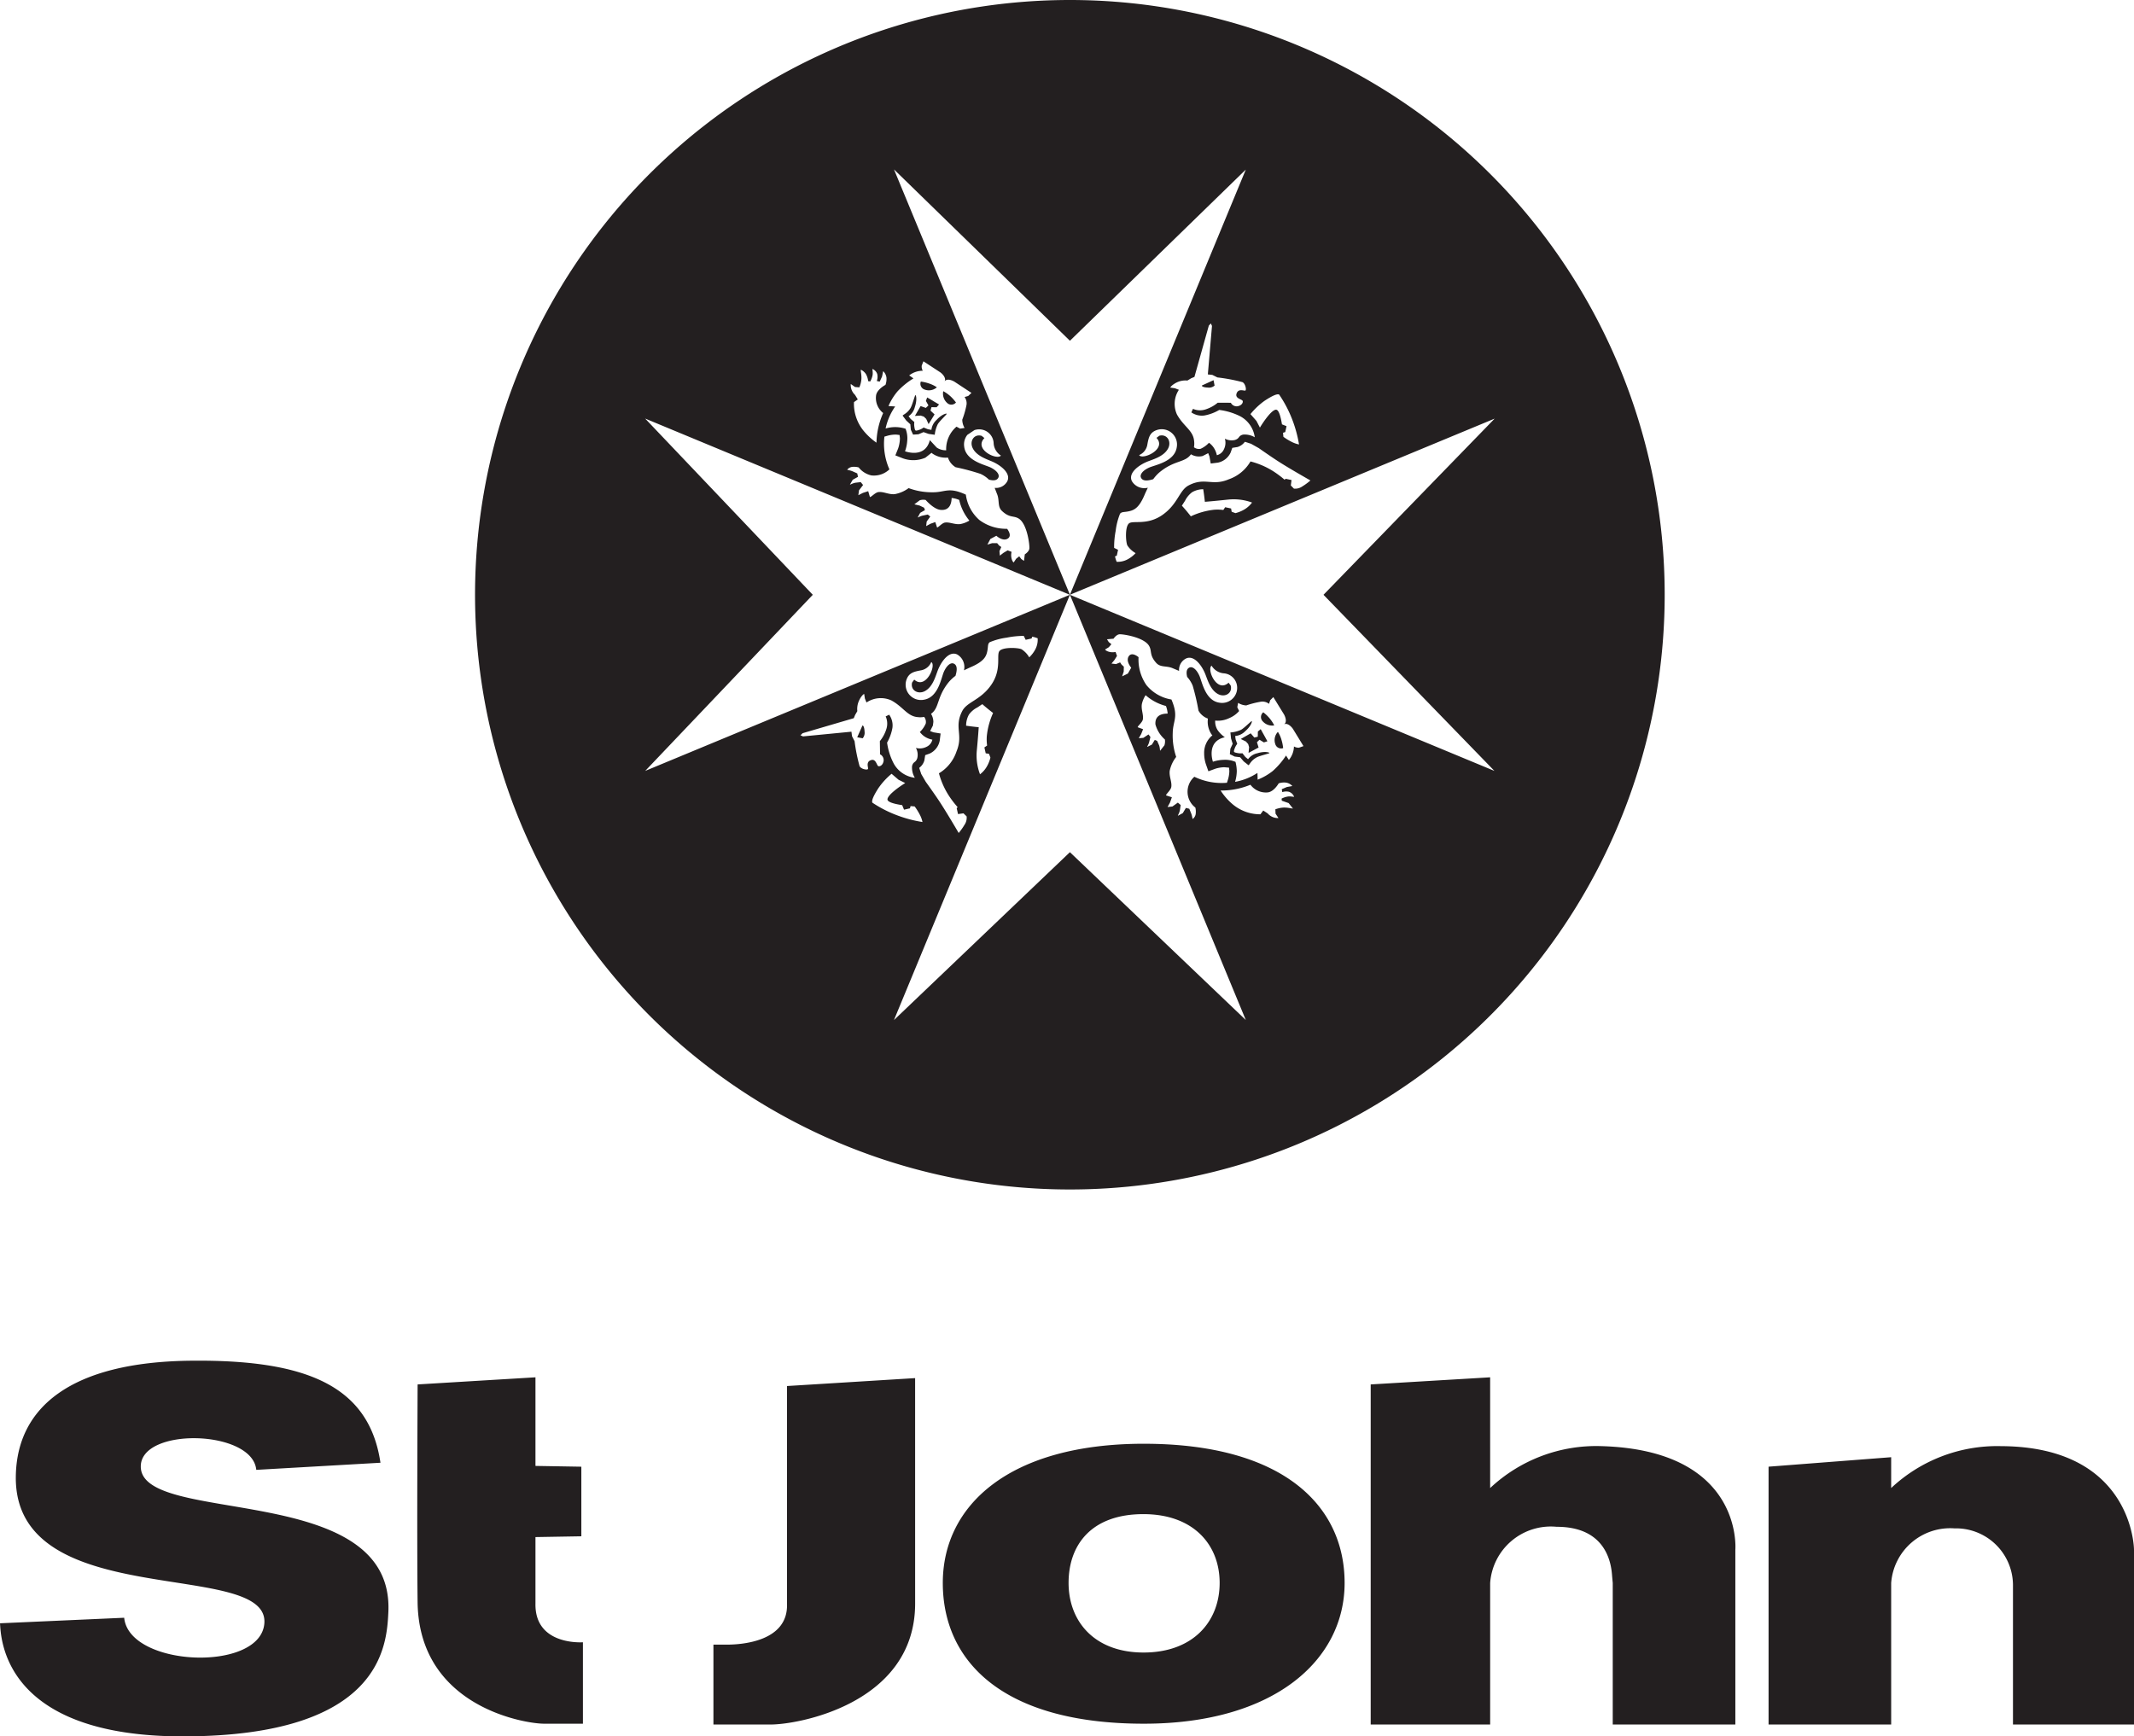
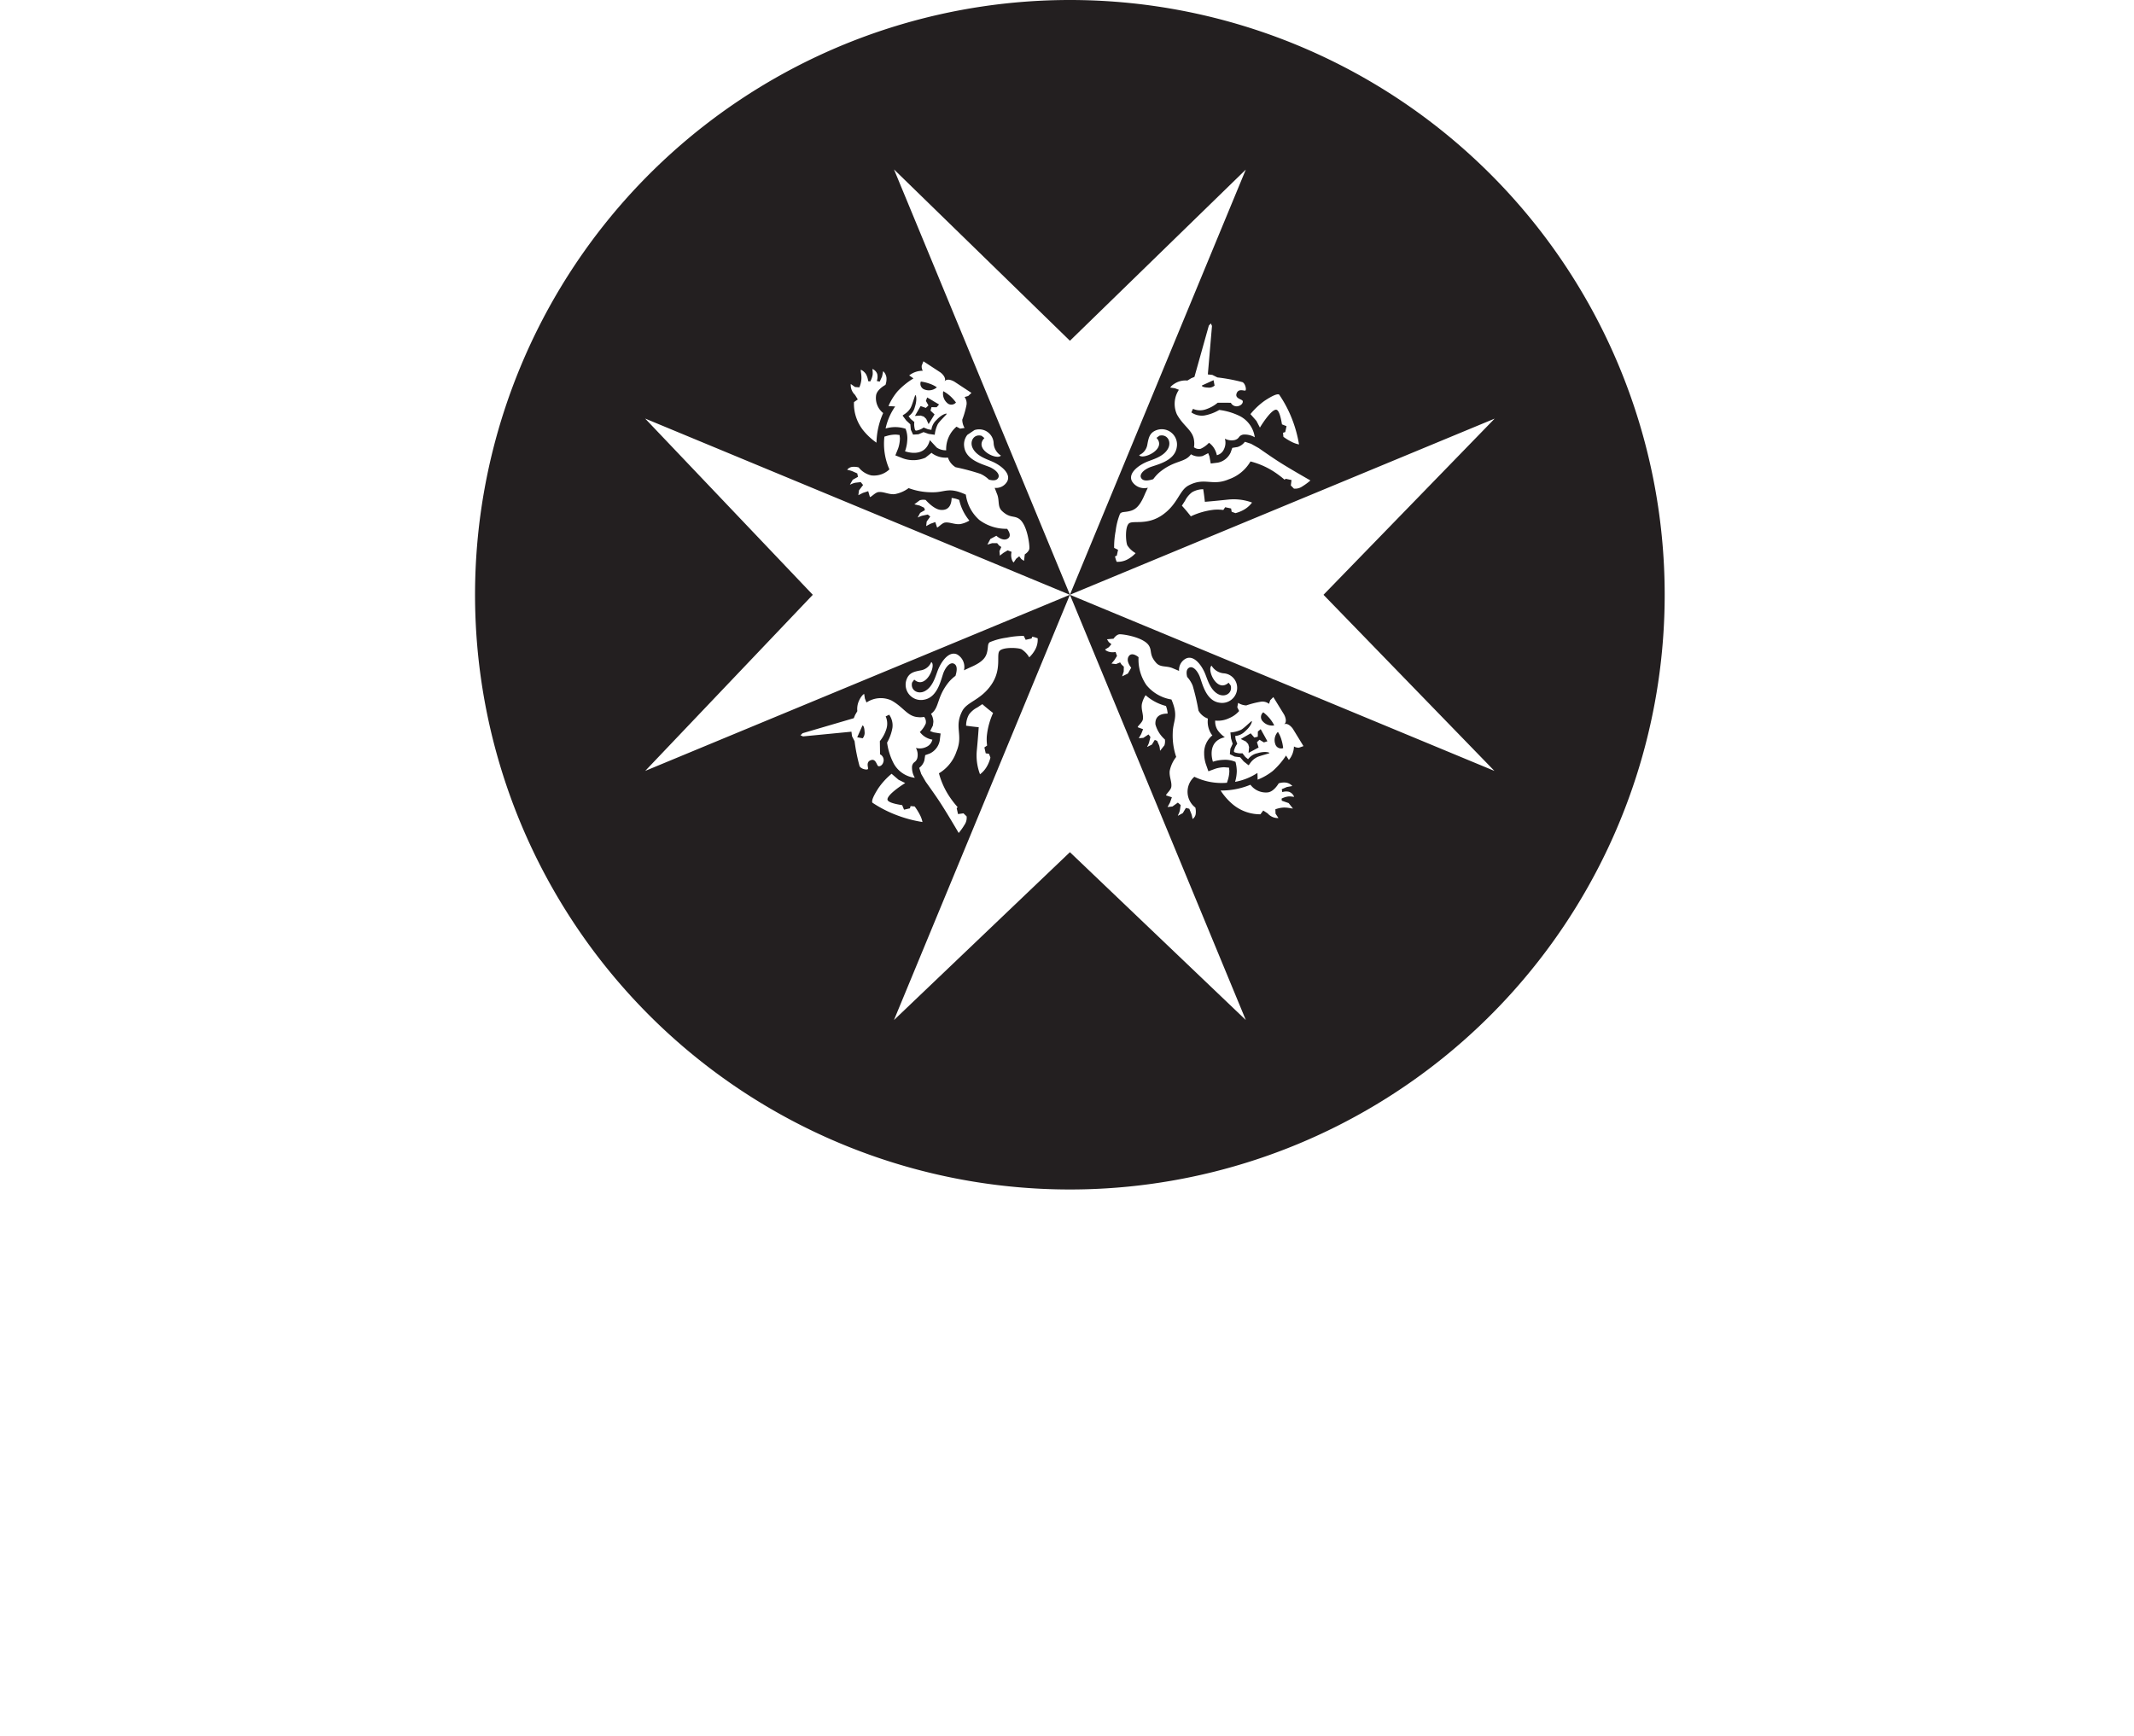
<svg xmlns="http://www.w3.org/2000/svg" viewBox="0 0 122.884 100">
-   <path d="M10.976,78.365C4.112,78.442.973,81.027.911,85.015c-.124,7.974,14.828,4.668,14.302,8.563-.368,2.737-7.785,2.403-8.062-.41L0,93.487c.062.742.071,6.544,10.612,6.513,11.377-.033,11.658-5.236,11.751-7.151.368-7.603-14.225-4.948-14.256-8.38-.024-2.292,6.433-2.139,6.65.182l7.151-.41C21.25,79.775,17.586,78.293,10.976,78.365Zm19.858.956-6.786.41s-.046,9.14,0,12.616c.129,5.972,6.216,6.929,7.287,6.923h2.232V94.58s-2.782.211-2.733-2.232V88.522l2.642-.045V84.469l-2.642-.045Zm54.974,0-6.878.41V99.317H85.809V91.164A3.502,3.502,0,0,1,89.635,87.93c2.66-.003,3.113,1.822,3.188,2.733.025.304.045.501.045.501v8.153h7.06V89.251s.479-5.724-7.697-5.966a8.923,8.923,0,0,0-6.422,2.414Zm-33.112.046-7.378.456V92.348c.093,2.23-2.711,2.357-3.37,2.368h-.866v4.6h3.234c1.53.033,8.381-1.159,8.381-6.969Zm13.163,3.78c-7.732.004-11.569,3.54-11.569,8.016,0,4.478,3.401,8.104,11.569,8.107,7.464.005,11.569-3.629,11.569-8.107C77.429,86.688,73.854,83.144,65.86,83.148Zm49.327.137a8.923,8.923,0,0,0-6.285,2.414V83.922l-7.06.546V99.317h7.06V91.164a3.407,3.407,0,0,1,3.644-3.143,3.283,3.283,0,0,1,3.37,3.234v8.062h6.969V89.251c.002.011-.02-5.956-7.697-5.966ZM65.86,87.201c2.855.007,4.372,1.751,4.372,3.962s-1.518,4.004-4.372,4.008c-2.84.004-4.327-1.796-4.327-4.008s1.332-3.97,4.327-3.962Z" fill="#231f20" />
  <path d="M95.859,34.251A34.252,34.252,0,1,1,61.607,0h.002A34.251,34.251,0,0,1,95.859,34.251M51.477,58.748l10.133-9.67,10.128,9.665L61.611,34.255l-.002-.001ZM61.608,34.254l.001,0v-.001Zm-14.804.001L37.154,44.397,61.608,34.254,37.15,24.105ZM61.611,19.625,51.479,9.756,61.61,34.252,71.738,9.767Zm24.457,4.484L61.61,34.253l.001.002L86.054,44.397,76.212,34.255ZM61.61,34.252l-.001.001.001,0Zm-8.278-3.953.244-.133.282-.1.102.313c.069.007.282-.259.457-.284.275-.038.559.126.876.087A1.48,1.48,0,0,0,55.82,29.98a2.825,2.825,0,0,1-.585-1.188,1.53,1.53,0,0,0-.437-.113c-.005.319-.115.738-.641.685-.399-.038-.853-.57-.853-.57a.722.722,0,0,0-.337.015l-.315.235.301.071.259.124.051.137-.275.159-.142.262c.018.016.126-.073.306-.107l.272-.058.144.115-.206.29Zm-3.937-7.295-.22.155a2.459,2.459,0,0,0,.607,1.714,3.647,3.647,0,0,0,.689.621,4.376,4.376,0,0,1,.386-1.707,1.102,1.102,0,0,1-.412-.991c.035-.368.543-.63.543-.63a.971.971,0,0,0,.057-.421.621.621,0,0,0-.188-.37l-.066.313-.135.29-.166-.035a.727.727,0,0,0,.025-.401.49.49,0,0,0-.27-.291c-.02.011.029.188.002.353a1.221,1.221,0,0,1-.135.364l-.118-.016a1.124,1.124,0,0,0-.124-.397c-.102-.168-.284-.27-.302-.253-.02.016.051.282.035.53a1.544,1.544,0,0,1-.117.475l-.248-.018-.248-.175a.777.777,0,0,0,.246.628Zm-.031,4.26.042.197-.302.169-.16.273c.018.02.137-.071.328-.104l.293-.033.135.166-.235.306-.038.281.264-.133.304-.098.098.337c.073.009.308-.266.494-.286.295-.035.59.151.929.12a1.904,1.904,0,0,0,.807-.348,3.828,3.828,0,0,0,1.372.24c.732.011.922-.328,1.922.135a2.357,2.357,0,0,0,.781,1.463,2.58,2.58,0,0,0,1.594.505s.313.381.047.559c-.29.195-.665-.157-.665-.157l-.344.184-.173.326.279-.086.284.002.113.135.126.087-.106.235.022.261.21-.162.24-.142.226.087a.792.792,0,0,0-.011.335c.033.178.106.268.135.271l.139-.21.177-.14.12.157.155.106.046-.377s.239-.144.262-.33c.025-.184-.118-1.407-.601-1.722-.302-.197-.527-.022-.977-.448-.257-.244-.14-.568-.262-.922l-.157-.406a.736.736,0,0,0,.72-.368c.233-.439-.313-.887-.78-1.11-.333-.16-.962-.323-1.204-.807-.199-.399.073-.84.514-.712l.16.128c-.636.654.734,1.294.949,1.009a.904.904,0,0,1-.417-.692.835.835,0,0,0-.554-.771.866.866,0,0,0-.552-.004l-.408.273a.882.882,0,0,0-.184.672c.091.836,1.204,1.048,1.532,1.213.372.188.512.417.439.574-.053.117-.186.217-.546.12a1.676,1.676,0,0,0-.49-.333,12.77,12.77,0,0,0-1.428-.381,1.01,1.01,0,0,1-.441-.556l-.069.005a1.338,1.338,0,0,1-.831-.24l-.045-.04-.354.281a1.75,1.75,0,0,1-1.326.027l-.404-.16.162-.403a1.91,1.91,0,0,0,.097-.49l.004-.093L51.8,25.051l-.191-.022a1.741,1.741,0,0,0-.49.062l-.191.055a3.631,3.631,0,0,0,.288,1.886,1.294,1.294,0,0,1-1.037.348,1.281,1.281,0,0,1-.733-.461,1.019,1.019,0,0,0-.368-.031.442.442,0,0,0-.291.16c0,.02.129.025.301.093ZM51.69,22.531a3.367,3.367,0,0,0-.528.854l.386.024a3.461,3.461,0,0,0-.552,1.27,1.928,1.928,0,0,1,1.15.013,1.484,1.484,0,0,1,.097.678,2.206,2.206,0,0,1-.128.619s1.15.445,1.428-.638v-.004l.395.426a.91.91,0,0,0,.546.159,1.701,1.701,0,0,1,.594-1.359l.213.113.253-.04a.971.971,0,0,1-.133-.474,5.144,5.144,0,0,0,.244-.851.612.612,0,0,0-.111-.456l.208-.06.189-.177-.971-.64c-.084-.053-.434-.233-.581-.02.108-.164-.071-.399-.24-.523l-.975-.638-.098.251a.495.495,0,0,0,.062.295,1.245,1.245,0,0,0-.783.268l.246.171A4.382,4.382,0,0,0,51.69,22.531Zm2.625-.002a2.009,2.009,0,0,1,.415.293,2.449,2.449,0,0,1,.319.359.35.35,0,0,1-.492.041l-.021-.02A.714.714,0,0,1,54.316,22.529Zm-.499,1.337-.344.559-.138-.301-.135-.129-.004-.002-.002-.002-.178-.057-.33.02.328-.568.301.106.144-.137-.002-.02-.138-.246.071-.197.004-.002.306.18.069.044.306.18-.002.005-.138.155-.282-.004-.018.007-.051.191Zm-.791-1.891a2.316,2.316,0,0,1,.468.109,1.711,1.711,0,0,1,.455.222.693.693,0,0,1-.698.131.35.35,0,0,1-.235-.436Zm-.589,1.514c.109-.188.246-.734.279-.734.033-.002.109.266-.035.687a.899.899,0,0,1-.361.53l.124.16.208.173a.905.905,0,0,0,.004.288c.026.19.066.197.066.197v.002h.002s.025.031.206-.036a.85.85,0,0,0,.255-.135l.25.1.2.035a.908.908,0,0,1,.295-.57c.301-.328.572-.388.587-.357.016.029-.399.408-.512.594a1.768,1.768,0,0,0-.177.616l-.35-.049-.297-.104-.29.124-.308.02v-.004l-.004.004-.129-.282-.029-.313-.231-.213-.211-.282C51.984,23.886,52.25,23.812,52.437,23.489ZM67.238,41.097a1.53,1.53,0,0,0-.098-.439,2.85,2.85,0,0,1-1.171-.621,1.514,1.514,0,0,0-.217.519c-.049.315.107.605.058.878-.031.175-.302.379-.297.448l.31.113-.109.279-.14.24.264-.02.297-.197.111.146-.067.27c-.04.18-.133.284-.117.302l.268-.133.166-.27.135.055.117.262c.055.166.042.302.06.304l.244-.31a.726.726,0,0,0,.027-.335,1.774,1.774,0,0,1-.545-.869C66.498,41.19,66.919,41.096,67.238,41.097Zm7.001,4.507a.722.722,0,0,0-.401.015l-.029-.168.293-.126.315-.056a.613.613,0,0,0-.364-.197.963.963,0,0,0-.421.042s-.279.499-.648.523a1.108,1.108,0,0,1-.979-.443,4.338,4.338,0,0,1-1.718.332,3.584,3.584,0,0,0,.599.709,2.463,2.463,0,0,0,1.694.661l.162-.217L73,46.847a.771.771,0,0,0,.619.266l-.168-.253-.011-.25a1.577,1.577,0,0,1,.481-.102c.248-.007.512.071.53.053l-.246-.31-.394-.137-.013-.12a1.201,1.201,0,0,1,.368-.122c.166-.022.343.031.353.013a.49.49,0,0,0-.282-.28ZM70.652,45.08l.06-.188a1.792,1.792,0,0,0,.078-.492l-.018-.19-.282-.024a1.933,1.933,0,0,0-.494.082l-.412.151-.144-.41a1.993,1.993,0,0,1-.1-.619,1.292,1.292,0,0,1,.474-1.04l-.051-.058a1.331,1.331,0,0,1-.219-.738l.004-.1.005-.071a1.007,1.007,0,0,1-.539-.456,13.306,13.306,0,0,0-.335-1.441,1.741,1.741,0,0,0-.317-.501c-.087-.362.018-.494.137-.543.159-.067.384.08.559.457.157.333.332,1.452,1.164,1.57a.868.868,0,0,0,.979-1.115.833.833,0,0,0-.753-.578.91.91,0,0,1-.68-.439c-.291.206.304,1.596.98.98l.122.166c.113.445-.337.701-.729.49-.475-.257-.619-.891-.769-1.23-.208-.472-.639-1.033-1.086-.814a.733.733,0,0,0-.39.709l-.403-.169c-.348-.133-.676-.026-.913-.292-.414-.463-.23-.681-.417-.989-.299-.494-1.518-.676-1.703-.658s-.337.253-.337.253l-.379.033.102.16.153.124-.148.173-.213.131c.004.029.091.106.268.144a.81.81,0,0,0,.333-.002l.082.23-.149.237-.168.202.259.031.237-.098.086.129.129.117-.007.286-.093.273.332-.162.193-.337s-.337-.388-.135-.67c.188-.261.557.064.557.064a2.591,2.591,0,0,0,.456,1.611,2.356,2.356,0,0,0,1.438.827c.432,1.016.087,1.194.075,1.926a3.83,3.83,0,0,0,.199,1.38,1.912,1.912,0,0,0-.373.798c-.042.337.135.638.091.931-.027.188-.31.412-.302.486l.335.109-.107.301-.142.261.281-.031.313-.224.162.14-.044.29c-.036.193-.131.308-.113.326l.279-.151.18-.299.195.049.113.281c.064.175.064.304.084.304a.433.433,0,0,0,.171-.288.995.995,0,0,0-.02-.366,1.147,1.147,0,0,1-.057-1.774,3.619,3.619,0,0,0,1.876.346Zm3.285-3.361c.215-.14.047-.499-.004-.583l-.61-.991-.18.184-.068.206a.62.62,0,0,0-.452-.126,5.338,5.338,0,0,0-.858.217.959.959,0,0,1-.47-.148l-.047.253.106.217a1.53,1.53,0,0,1-.576.412,1.485,1.485,0,0,1-.802.139.912.912,0,0,0,.142.552,1.627,1.627,0,0,0,.414.408h-.004c-1.091.246-.683,1.41-.683,1.41a2.162,2.162,0,0,1,.623-.109,1.504,1.504,0,0,1,.676.117,2.218,2.218,0,0,1,.075.53,2.277,2.277,0,0,1-.098.621,3.465,3.465,0,0,0,1.288-.514l.011.388a3.396,3.396,0,0,0,.871-.501,4.396,4.396,0,0,0,.763-.889l.164.253a1.258,1.258,0,0,0,.293-.776.507.507,0,0,0,.293.071l.255-.091-.609-.995c-.12-.173-.348-.357-.514-.255Zm-1.514.711.005-.018.005-.282.16-.135h.004l.173.311.04.071.171.311-.002.004-.199.064L72.54,42.61l-.018-.004-.142.14.095.304-.578.31.031-.33-.053-.18v-.002l-.004-.002-.124-.14-.297-.147.57-.326.208.242Zm-.067,1.194c-.33.178-.413.441-.463.445l-.277-.219-.204-.239-.315-.04-.277-.137.004-.004H70.82l.029-.308.133-.286-.093-.301-.038-.352a1.721,1.721,0,0,0,.621-.157c.188-.106.581-.51.61-.494s-.04.286-.377.578a.91.91,0,0,1-.579.277l.027.2.093.253a.866.866,0,0,0-.142.251c-.073.177-.042.202-.042.202v.004s.007.04.197.071a.848.848,0,0,0,.286.013l.166.213.157.129a.903.903,0,0,1,.541-.344c.426-.131.691-.046.691-.013-.002.033-.552.153-.743.255Zm.35-2.09a.349.349,0,0,1,.017-.494l.021-.018a2.266,2.266,0,0,1,.35.33,2.06,2.06,0,0,1,.281.425A.719.719,0,0,1,72.706,41.533Zm.727,1.31a.688.688,0,0,1,.153-.694,1.67,1.67,0,0,1,.208.463,2.358,2.358,0,0,1,.095.472.351.351,0,0,1-.448-.215l-.008-.025Zm-2.737-14.07c-.802.087-1.315.126-1.315.126s-.035-.357-.095-.725a1.293,1.293,0,0,0-.641.173,1.385,1.385,0,0,0-.404.488l-.184.286c.27.293.516.614.516.614a4.242,4.242,0,0,1,1.332-.379,2.599,2.599,0,0,1,.539.013l.106-.159.341.073.033.188.217.08a1.931,1.931,0,0,0,.538-.226,1.502,1.502,0,0,0,.419-.384,3.076,3.076,0,0,0-1.399-.168Zm1.855-4.148c.237-.395.692-1.037.931-1.031.164.002.271.434.339.844l.262.104-.073.341-.128.038.02.233a3.2,3.2,0,0,0,.455.281,1.598,1.598,0,0,0,.446.16,7.297,7.297,0,0,0-.372-1.385,6.933,6.933,0,0,0-.774-1.488c-.111-.055-.379.058-.835.357a4.164,4.164,0,0,0-.816.769l.346.394Zm1.958,3.514a.716.716,0,0,0,.483-.126,3.529,3.529,0,0,0,.468-.344s-1.188-.672-1.831-1.086c-.301-.193-.729-.486-1.146-.778l-.443-.248-.339-.111h-.018l-.004.002a.82.82,0,0,1-.417.295l-.302.049-.095.268a1.035,1.035,0,0,1-.736.583l-.41.051-.073-.406-.073-.191-.319.164a.88.88,0,0,1-.674-.1c-.344.499-.955.321-1.831,1.055a2.404,2.404,0,0,0-.341.379c-.49.159-.652.038-.709-.097-.067-.162.082-.39.466-.567.339-.157,1.474-.332,1.598-1.177a.88.88,0,0,0-1.13-.995c-.426.139-.488.432-.563.834a.788.788,0,0,1-.472.614c.166.306,1.614-.332.997-.991l.168-.124c.452-.113.712.344.497.742-.264.483-.907.625-1.252.776-.479.21-1.051.647-.829,1.099a.829.829,0,0,0,.905.381h.011l-.16.344c-.33.818-.627.94-.911,1.006-.282.066-.423.018-.528.146a3.844,3.844,0,0,0-.251.984,4.942,4.942,0,0,0-.089.982l.226.111-.073.339-.102.038a1.793,1.793,0,0,0,.095.313,1.189,1.189,0,0,0,.625-.138,1.729,1.729,0,0,0,.466-.361,1.37,1.37,0,0,1-.476-.445c-.097-.224-.138-1.068.091-1.264.228-.197,1.044.133,1.935-.494.889-.627.958-1.405,1.494-1.691.94-.501,1.355.056,2.319-.357a2.325,2.325,0,0,0,1.252-1.029,4.56,4.56,0,0,1,1.288.55,5.784,5.784,0,0,1,.676.503l.06-.055.339.073-.04.313Zm-2.8-5.646c.08-.029.009-.405-.164-.486a10.336,10.336,0,0,0-1.443-.272l-.288-.144-.262-.029.239-2.793-.067-.144-.115.126-.829,2.955-.184.076-.221.133a1.167,1.167,0,0,0-.583.095c-.282.131-.408.288-.399.311l.264.038.228.089a1.473,1.473,0,0,0-.108,1.428c.39.696.929.909.984,1.516a1.154,1.154,0,0,1-.009.364.463.463,0,0,0,.386.089,1.485,1.485,0,0,0,.479-.346,1.071,1.071,0,0,1,.295.315,1.237,1.237,0,0,1,.159.401.598.598,0,0,0,.41-.348.844.844,0,0,0,.052-.605.828.828,0,0,0,.589.073c.282-.097.17-.231.454-.306a1.138,1.138,0,0,1,.678.153,1.617,1.617,0,0,0-.822-1.201,3.683,3.683,0,0,0-1.224-.373,2.606,2.606,0,0,1-.851.319,1.066,1.066,0,0,1-.754-.178l.093-.204a1.014,1.014,0,0,0,.701.04,2.067,2.067,0,0,0,.722-.392l.758.002a.372.372,0,0,0,.372.202c.253-.036.346-.217.308-.312-.04-.095-.437-.129-.355-.408.098-.328.43-.158.508-.186Zm-2.15-.173c-.277-.009-.364-.078-.348-.12l.67-.306.06.311a.487.487,0,0,1-.383.115Zm-12.373,18.74s-.323-.244-.62-.508l-.284.188a1.371,1.371,0,0,0-.485.41,1.303,1.303,0,0,0-.164.643c.37.055.725.087.725.087s-.031.512-.107,1.315a3.05,3.05,0,0,0,.182,1.396,1.46,1.46,0,0,0,.379-.423,1.899,1.899,0,0,0,.22-.539l-.082-.217-.189-.029-.076-.339.157-.109a2.586,2.586,0,0,1-.018-.539A4.22,4.22,0,0,1,57.187,41.059ZM53.12,47.341a1.575,1.575,0,0,0-.166-.445,3.342,3.342,0,0,0-.284-.452l-.235-.02-.038.129-.339.077-.107-.261c-.408-.062-.842-.164-.847-.328-.007-.239.629-.702,1.022-.944l-.388-.193-.397-.341a4.09,4.09,0,0,0-.758.825c-.295.459-.404.729-.348.838a6.919,6.919,0,0,0,1.498.756A7.297,7.297,0,0,0,53.12,47.341Zm-.475-8.202c.669.609,1.288-.847.98-1.01a.786.786,0,0,1-.609.479c-.403.078-.694.144-.829.572a.882.882,0,0,0,1.009,1.119c.844-.133,1.004-1.272,1.157-1.612.173-.384.399-.539.561-.472.137.055.259.215.106.707a2.375,2.375,0,0,0-.373.344c-.725.885-.539,1.494-1.035,1.844a.908.908,0,0,1,.135.465l-.027.21-.159.319.191.071.412.069-.051.408a1.033,1.033,0,0,1-.574.745l-.262.093-.049.306a.81.81,0,0,1-.29.421l-.002.005v.015l.113.341.259.445c.293.41.592.834.787,1.131.421.638,1.11,1.818,1.11,1.818a3.528,3.528,0,0,0,.337-.474.716.716,0,0,0,.12-.483L55.48,46.84l-.313.044-.077-.339.055-.06a5.577,5.577,0,0,1-.512-.67,4.566,4.566,0,0,1-.565-1.279,2.323,2.323,0,0,0,1.013-1.264c.403-.971-.16-1.377.33-2.325.281-.539,1.058-.618,1.674-1.514s.275-1.711.47-1.942c.193-.23,1.037-.197,1.262-.104a1.353,1.353,0,0,1,.45.47,1.776,1.776,0,0,0,.357-.472,1.194,1.194,0,0,0,.129-.625,1.712,1.712,0,0,0-.315-.093l-.035.104-.341.076-.111-.226a5.175,5.175,0,0,0-.982.102,3.824,3.824,0,0,0-.98.264c-.128.106-.078.246-.14.53s-.18.583-.995.924l-.343.162v-.009a.829.829,0,0,0-.392-.902c-.456-.217-.884.361-1.088.844-.148.344-.282.991-.761,1.259-.395.221-.856-.035-.749-.486Zm-2.5.641.002.004v-.002Zm.43,4.341c.095.038.275-.058.308-.311a.371.371,0,0,0-.206-.368l-.011-.76a2.071,2.071,0,0,0,.383-.725A1.013,1.013,0,0,0,51,41.258l.202-.097a1.06,1.06,0,0,1,.188.753,2.615,2.615,0,0,1-.308.853,3.641,3.641,0,0,0,.39,1.22,1.61,1.61,0,0,0,1.208.807,1.139,1.139,0,0,1-.16-.676c.071-.284.208-.173.301-.456a.818.818,0,0,0-.08-.589.846.846,0,0,0,.605-.06.596.596,0,0,0,.343-.415,1.233,1.233,0,0,1-.403-.151,1.11,1.11,0,0,1-.317-.291,1.487,1.487,0,0,0,.339-.485.461.461,0,0,0-.093-.384,1.14,1.14,0,0,1-.364.013c-.609-.047-.827-.583-1.527-.964a1.474,1.474,0,0,0-1.428.122l-.091-.224-.042-.266c-.026-.007-.179.118-.306.403a1.164,1.164,0,0,0-.089.585l-.129.222-.075.184-2.946.864-.124.118.146.066,2.789-.271.033.261.148.286a10.293,10.293,0,0,0,.288,1.439c.086.173.459.239.486.158.029-.078-.146-.41.182-.51.277-.085.317.312.411.35Zm-.9-1.603-.313-.057.299-.674c.042-.018.111.071.124.346a.489.489,0,0,1-.109.385Z" fill="#231f20" />
</svg>